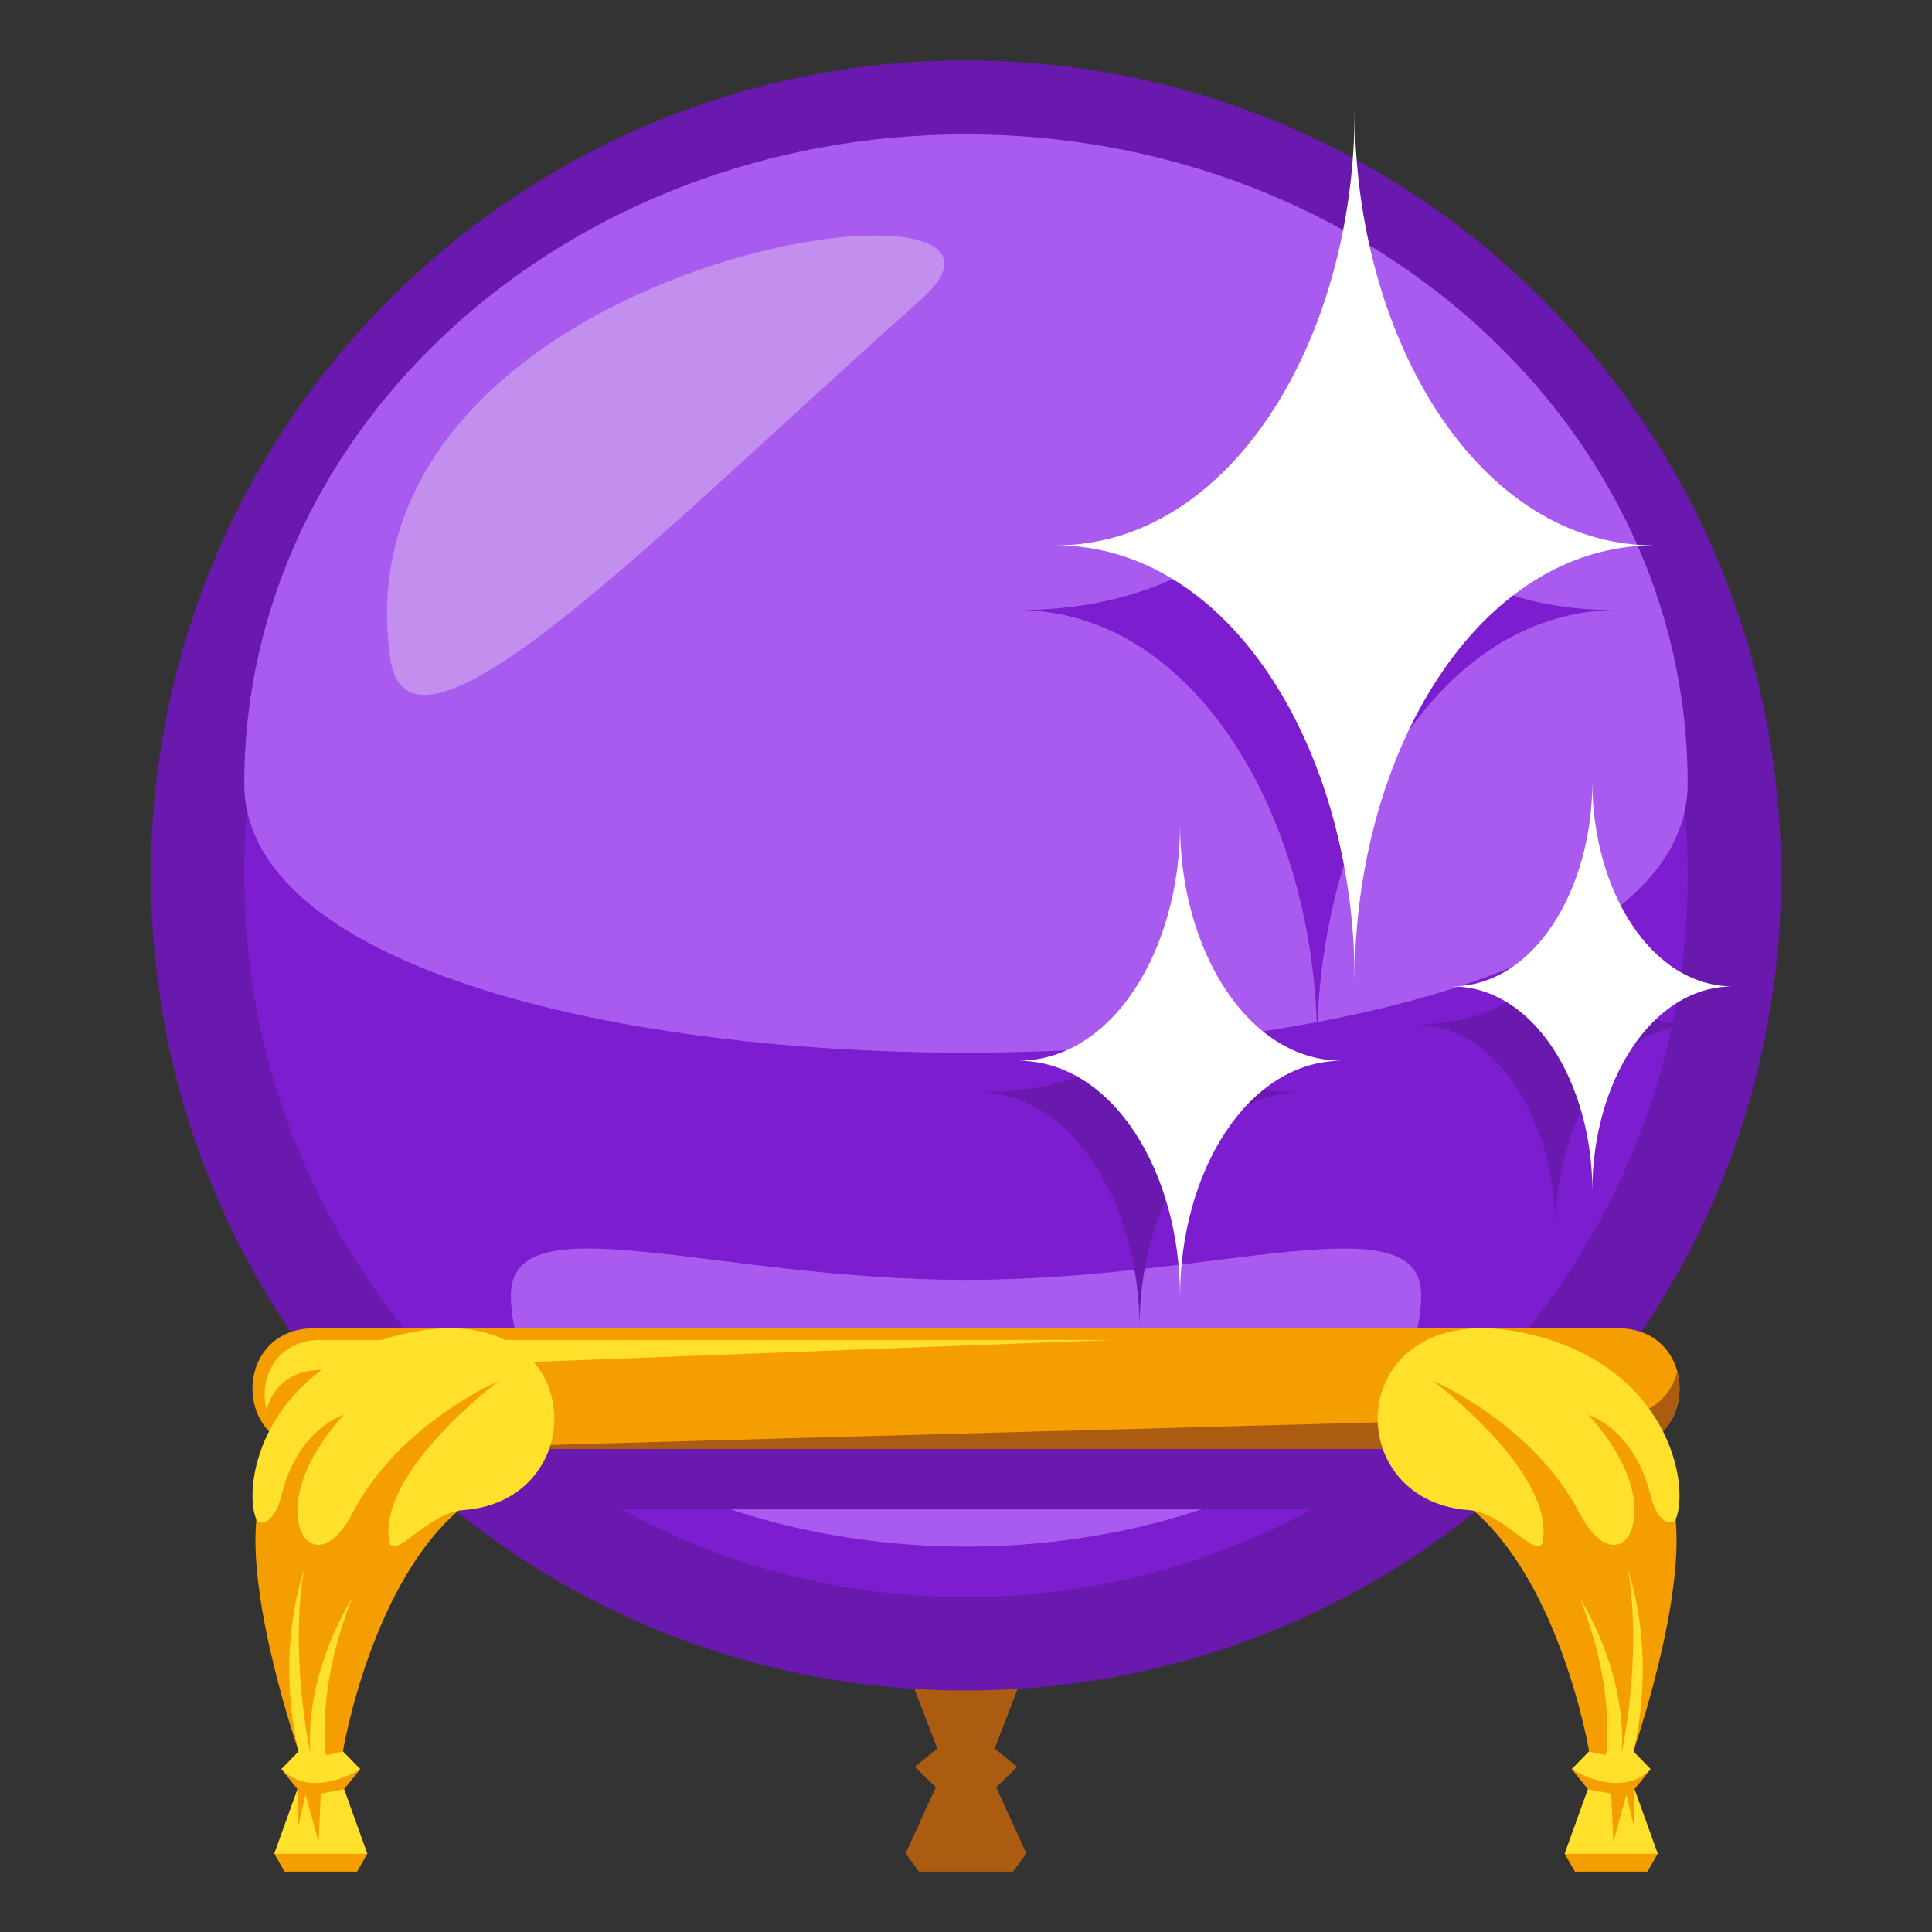
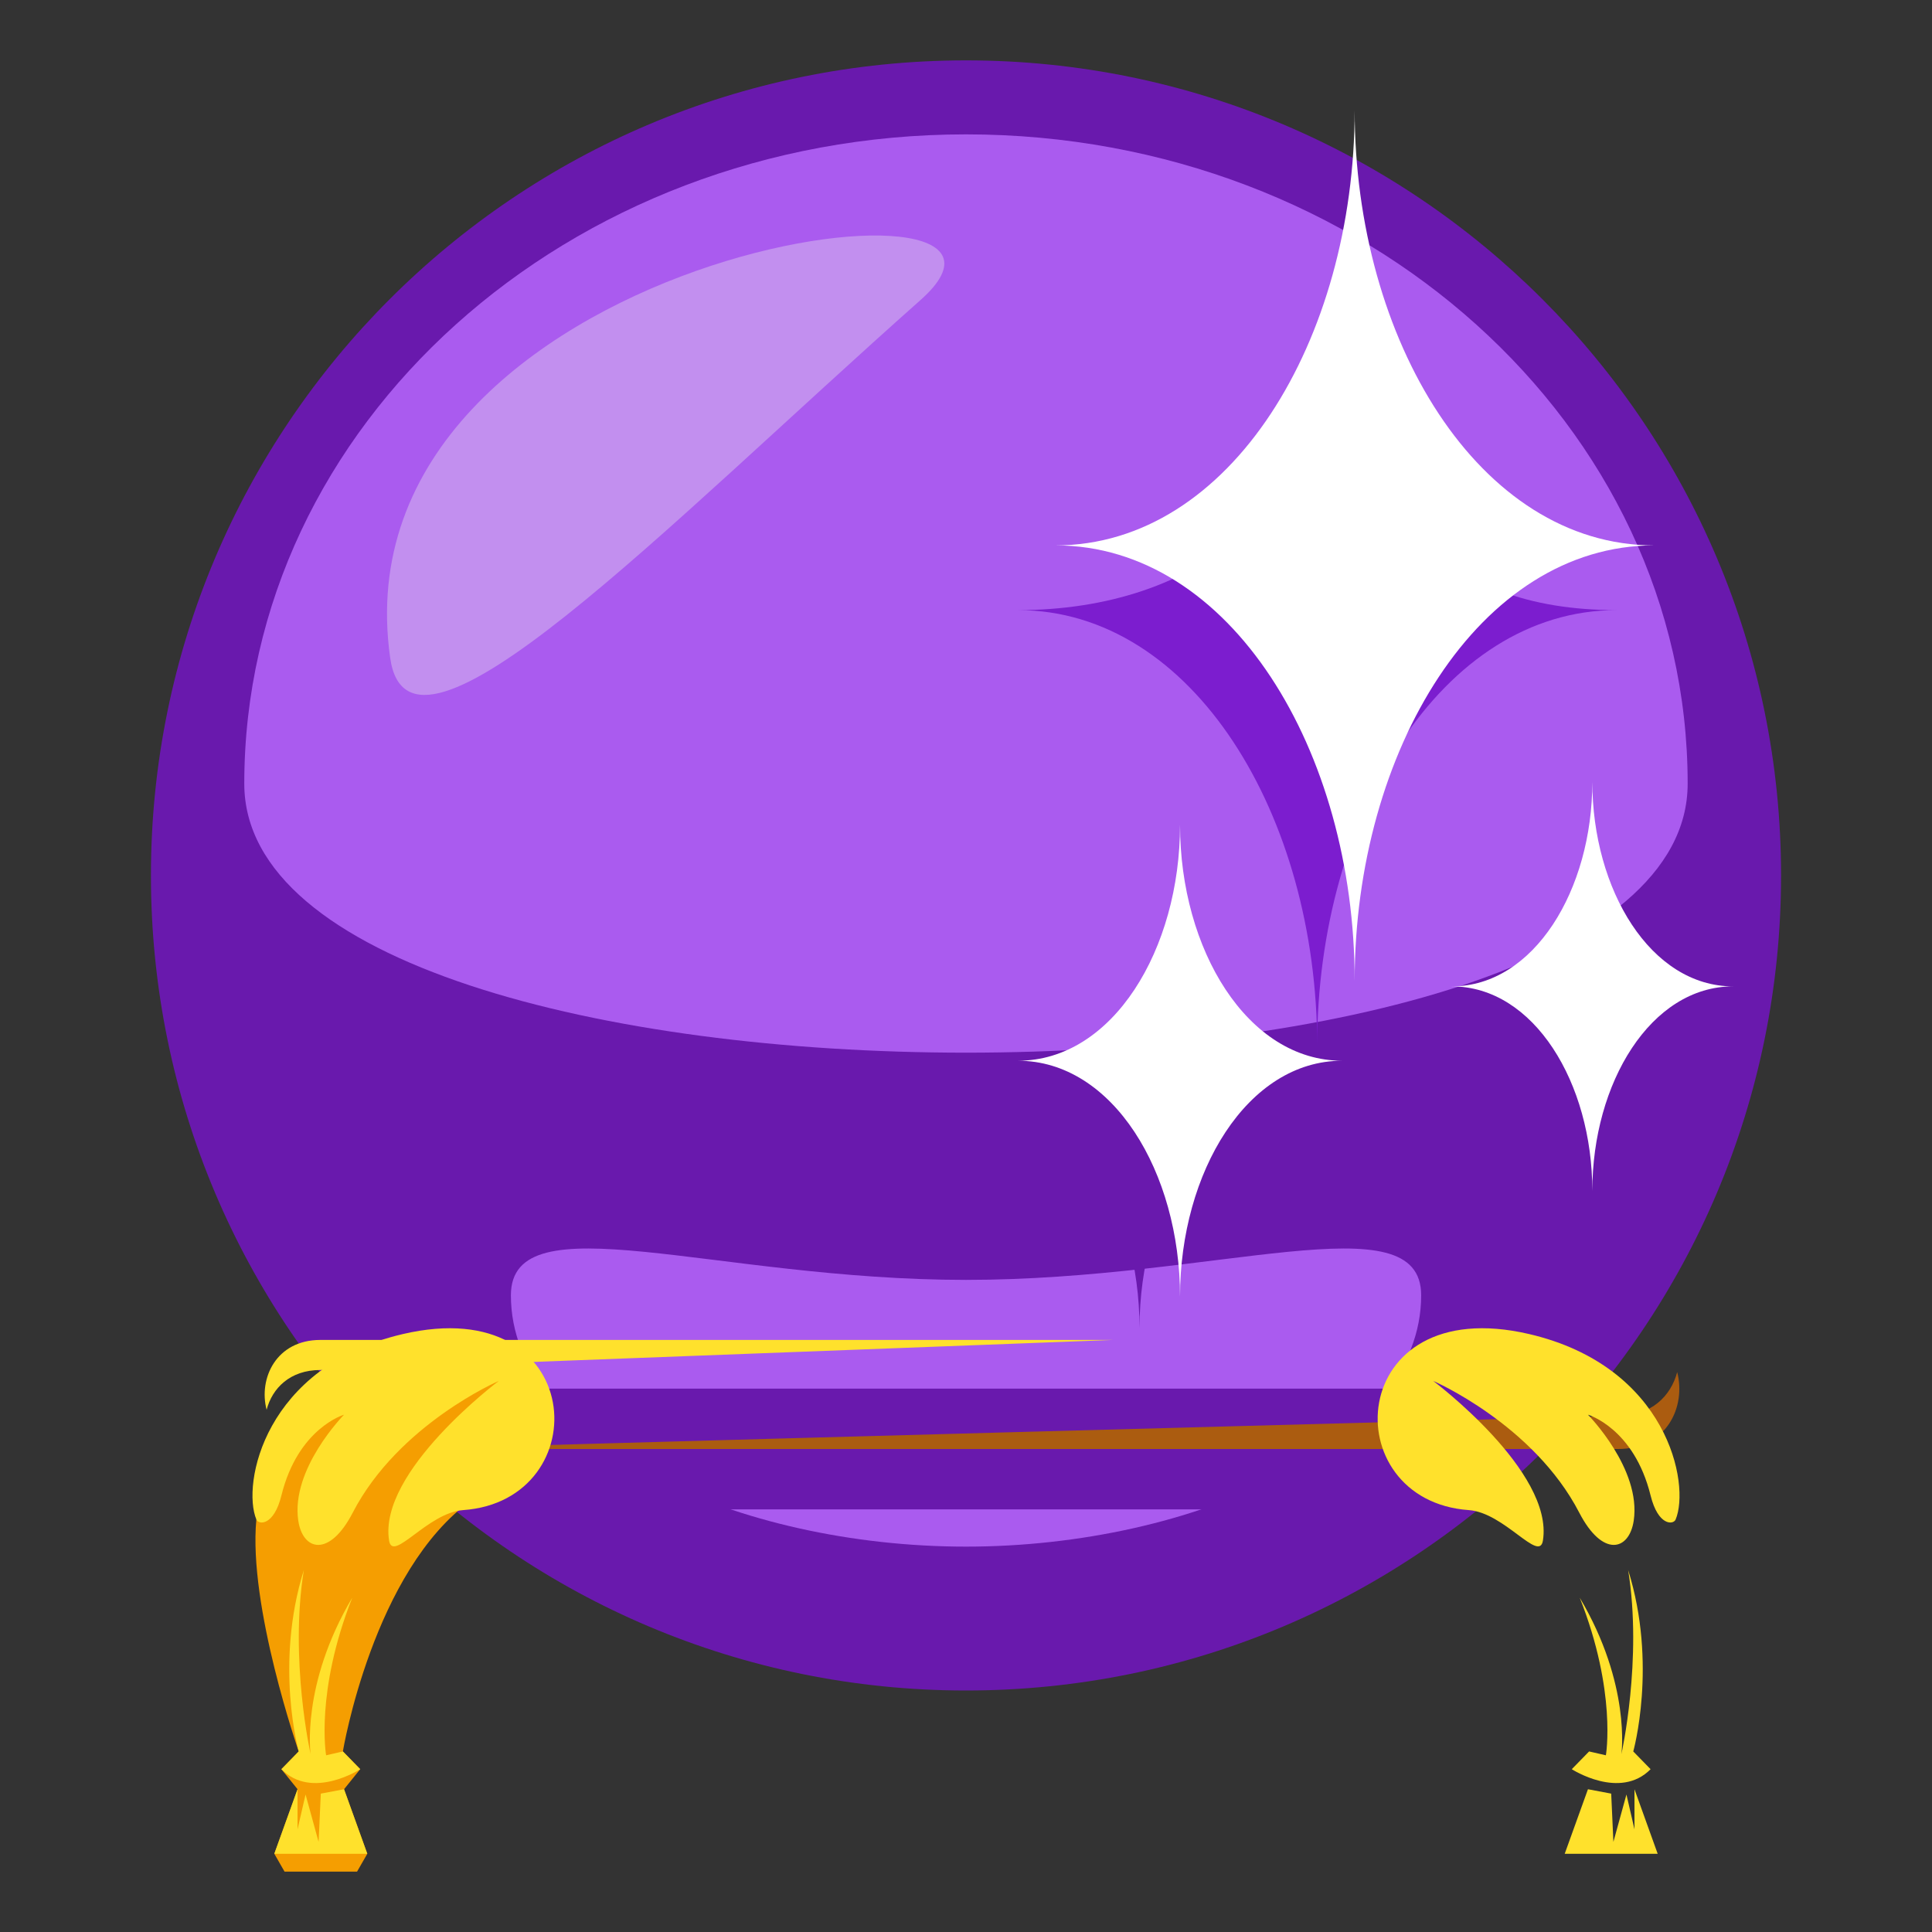
<svg xmlns="http://www.w3.org/2000/svg" width="64" height="64">
  <rect width="100%" height="100%" fill="#333333" stroke="none" />
-   <path fill="#AB5C10" d="M33.695 58.527l-.746-.603L36 50h-8l3.051 7.924-.746.603.695.68-1 2.189.44.604h3.119l.441-.604-1-2.189z" />
  <path fill="#6919AD" d="M5 29C5 14.093 17.094 2 32 2c14.912 0 27 12.093 27 27 0 14.912-12.088 27-27 27C17.094 56 5 43.912 5 29z" />
-   <path fill="#7C1DCF" d="M8.092 29C8.092 15.8 18.801 5.092 32 5.092 45.205 5.092 55.908 15.8 55.908 29c0 13.205-10.703 23.908-23.908 23.908C18.801 52.908 8.092 42.205 8.092 29z" />
  <path fill="#AA5BEF" d="M8.092 25.959C8.092 14.085 18.803 4.451 32 4.451c13.205 0 23.906 9.634 23.906 21.508 0 11.883-47.814 11.883-47.814 0z" />
  <path fill-rule="evenodd" clip-rule="evenodd" fill="#C28FEF" d="M12.926 21.798c.64 4.494 9.049-4.298 17.564-11.856 5.496-4.861-19.486-1.662-17.564 11.856z" />
  <path fill="#AA5BEF" d="M16.924 42.91c0-3.162 6.753-.512 15.074-.512 8.33 0 15.08-2.65 15.08.512 0 4.932-7.541 8.324-15.078 8.324s-15.076-3.392-15.076-8.324z" />
  <path fill="#7C1DCF" d="M44.463 9.276c0 7.614-4.943 10.935-10.744 10.935 5.801 0 9.914 6.813 9.914 14.43 0-7.616 4.121-14.43 9.922-14.43-5.801 0-9.092-3.32-9.092-10.935z" />
  <path fill="#6919AD" d="M38.576 31.084c0 4.129-3.059 5.096-6.199 5.096 3.141 0 5.371 3.691 5.371 7.816 0-4.125 2.232-7.816 5.373-7.816-3.141 0-4.545-.967-4.545-5.096zm13.725-2.226c0 3.578-2.705 5.083-5.43 5.083 2.725 0 4.658 3.201 4.658 6.775 0-3.574 1.936-6.775 4.664-6.775-2.728 0-3.892-1.504-3.892-5.083z" />
  <path fill="#FFF" d="M44.875 3.641c0 7.614-4.111 14.426-9.912 14.426 5.801 0 9.912 6.813 9.912 14.429 0-7.615 4.121-14.429 9.922-14.429-5.801-.001-9.922-6.812-9.922-14.426zm7.873 22.256c0 3.579-1.934 6.778-4.658 6.778 2.725 0 4.658 3.201 4.658 6.775 0-3.574 1.936-6.775 4.664-6.775-2.728.001-4.664-3.198-4.664-6.778zM39.09 27.322c0 4.129-2.229 7.816-5.371 7.816 3.143 0 5.371 3.691 5.371 7.818 0-4.127 2.232-7.818 5.373-7.818-3.141.001-5.373-3.687-5.373-7.816z" />
  <path fill="#6919AD" d="M16.545 46h30.91v4h-30.91z" />
-   <path fill="#F59E01" d="M10.402 48H53.6c2.717 0 2.717-4 0-4H10.402c-2.718 0-2.718 4 0 4z" />
  <path fill="#FFE12C" d="M10.613 45.383l26.262-.996H10.613c-1.464 0-2.054 1.275-1.781 2.314.187-.715.775-1.318 1.781-1.318z" />
  <path fill="#AB5C10" d="M53.6 46.904S12.427 48 14.039 48H53.6c1.611 0 2.258-1.402 1.959-2.547-.205.785-.854 1.451-1.959 1.451z" />
-   <path fill="#F59E01" d="M54.679 58.606l-.574-.588s1.677-4.813 1.403-7.682l-2.695-4.622-5.92-.397 1.476 4.372c3.272 2.321 4.273 8.329 4.273 8.329l-.574.588.535.665-.77 2.138.339.591h2.402l.339-.591-.77-2.138.536-.665z" />
  <path fill="#FFE12C" d="M50.654 44.192c-6.113-1.424-6.47 5.515-1.998 5.832 1.18.083 2.335 1.757 2.455 1.01.368-2.289-3.634-5.289-3.634-5.289s3.32 1.434 4.837 4.362c.772 1.494 1.654 1.269 1.805.269.257-1.718-1.516-3.512-1.516-3.512s1.522.438 2.075 2.676c.25 1.012.754.975.829.797.489-1.168-.257-5.072-4.853-6.145zm3.281 7.819c.479 2.968-.224 6.096-.224 6.096s.326-2.305-1.38-5.181c1.233 3.119.866 5.22.866 5.22l-.556-.127-.574.588s1.595 1.033 2.611 0l-.574-.588s.809-2.881-.169-6.008zm.209 7.26v1.327l-.266-1.153-.432 1.57-.073-1.599-.77-.145-.77 2.138h3.08z" />
  <path fill="#F59E01" d="M9.321 58.606l.574-.588s-1.677-4.813-1.403-7.682l2.695-4.622 5.92-.397-1.476 4.372c-3.272 2.321-4.273 8.329-4.273 8.329l.574.588-.535.665.77 2.138-.339.591H9.426l-.339-.591.77-2.138-.536-.665z" />
  <path fill="#FFE12C" d="M13.346 44.192c6.113-1.424 6.47 5.515 1.998 5.832-1.18.083-2.335 1.757-2.455 1.01-.368-2.289 3.634-5.289 3.634-5.289s-3.32 1.434-4.837 4.362c-.772 1.494-1.654 1.269-1.805.269-.257-1.718 1.516-3.512 1.516-3.512s-1.522.438-2.075 2.676c-.25 1.012-.754.975-.829.797-.489-1.168.257-5.072 4.853-6.145zm-3.281 7.819c-.479 2.968.224 6.096.224 6.096s-.326-2.305 1.38-5.181c-1.233 3.119-.866 5.22-.866 5.22l.556-.127.574.588s-1.595 1.033-2.611 0l.574-.588s-.809-2.881.169-6.008zm-.209 7.26v1.327l.266-1.153.432 1.57.073-1.599.77-.145.77 2.138h-3.08z" />
</svg>